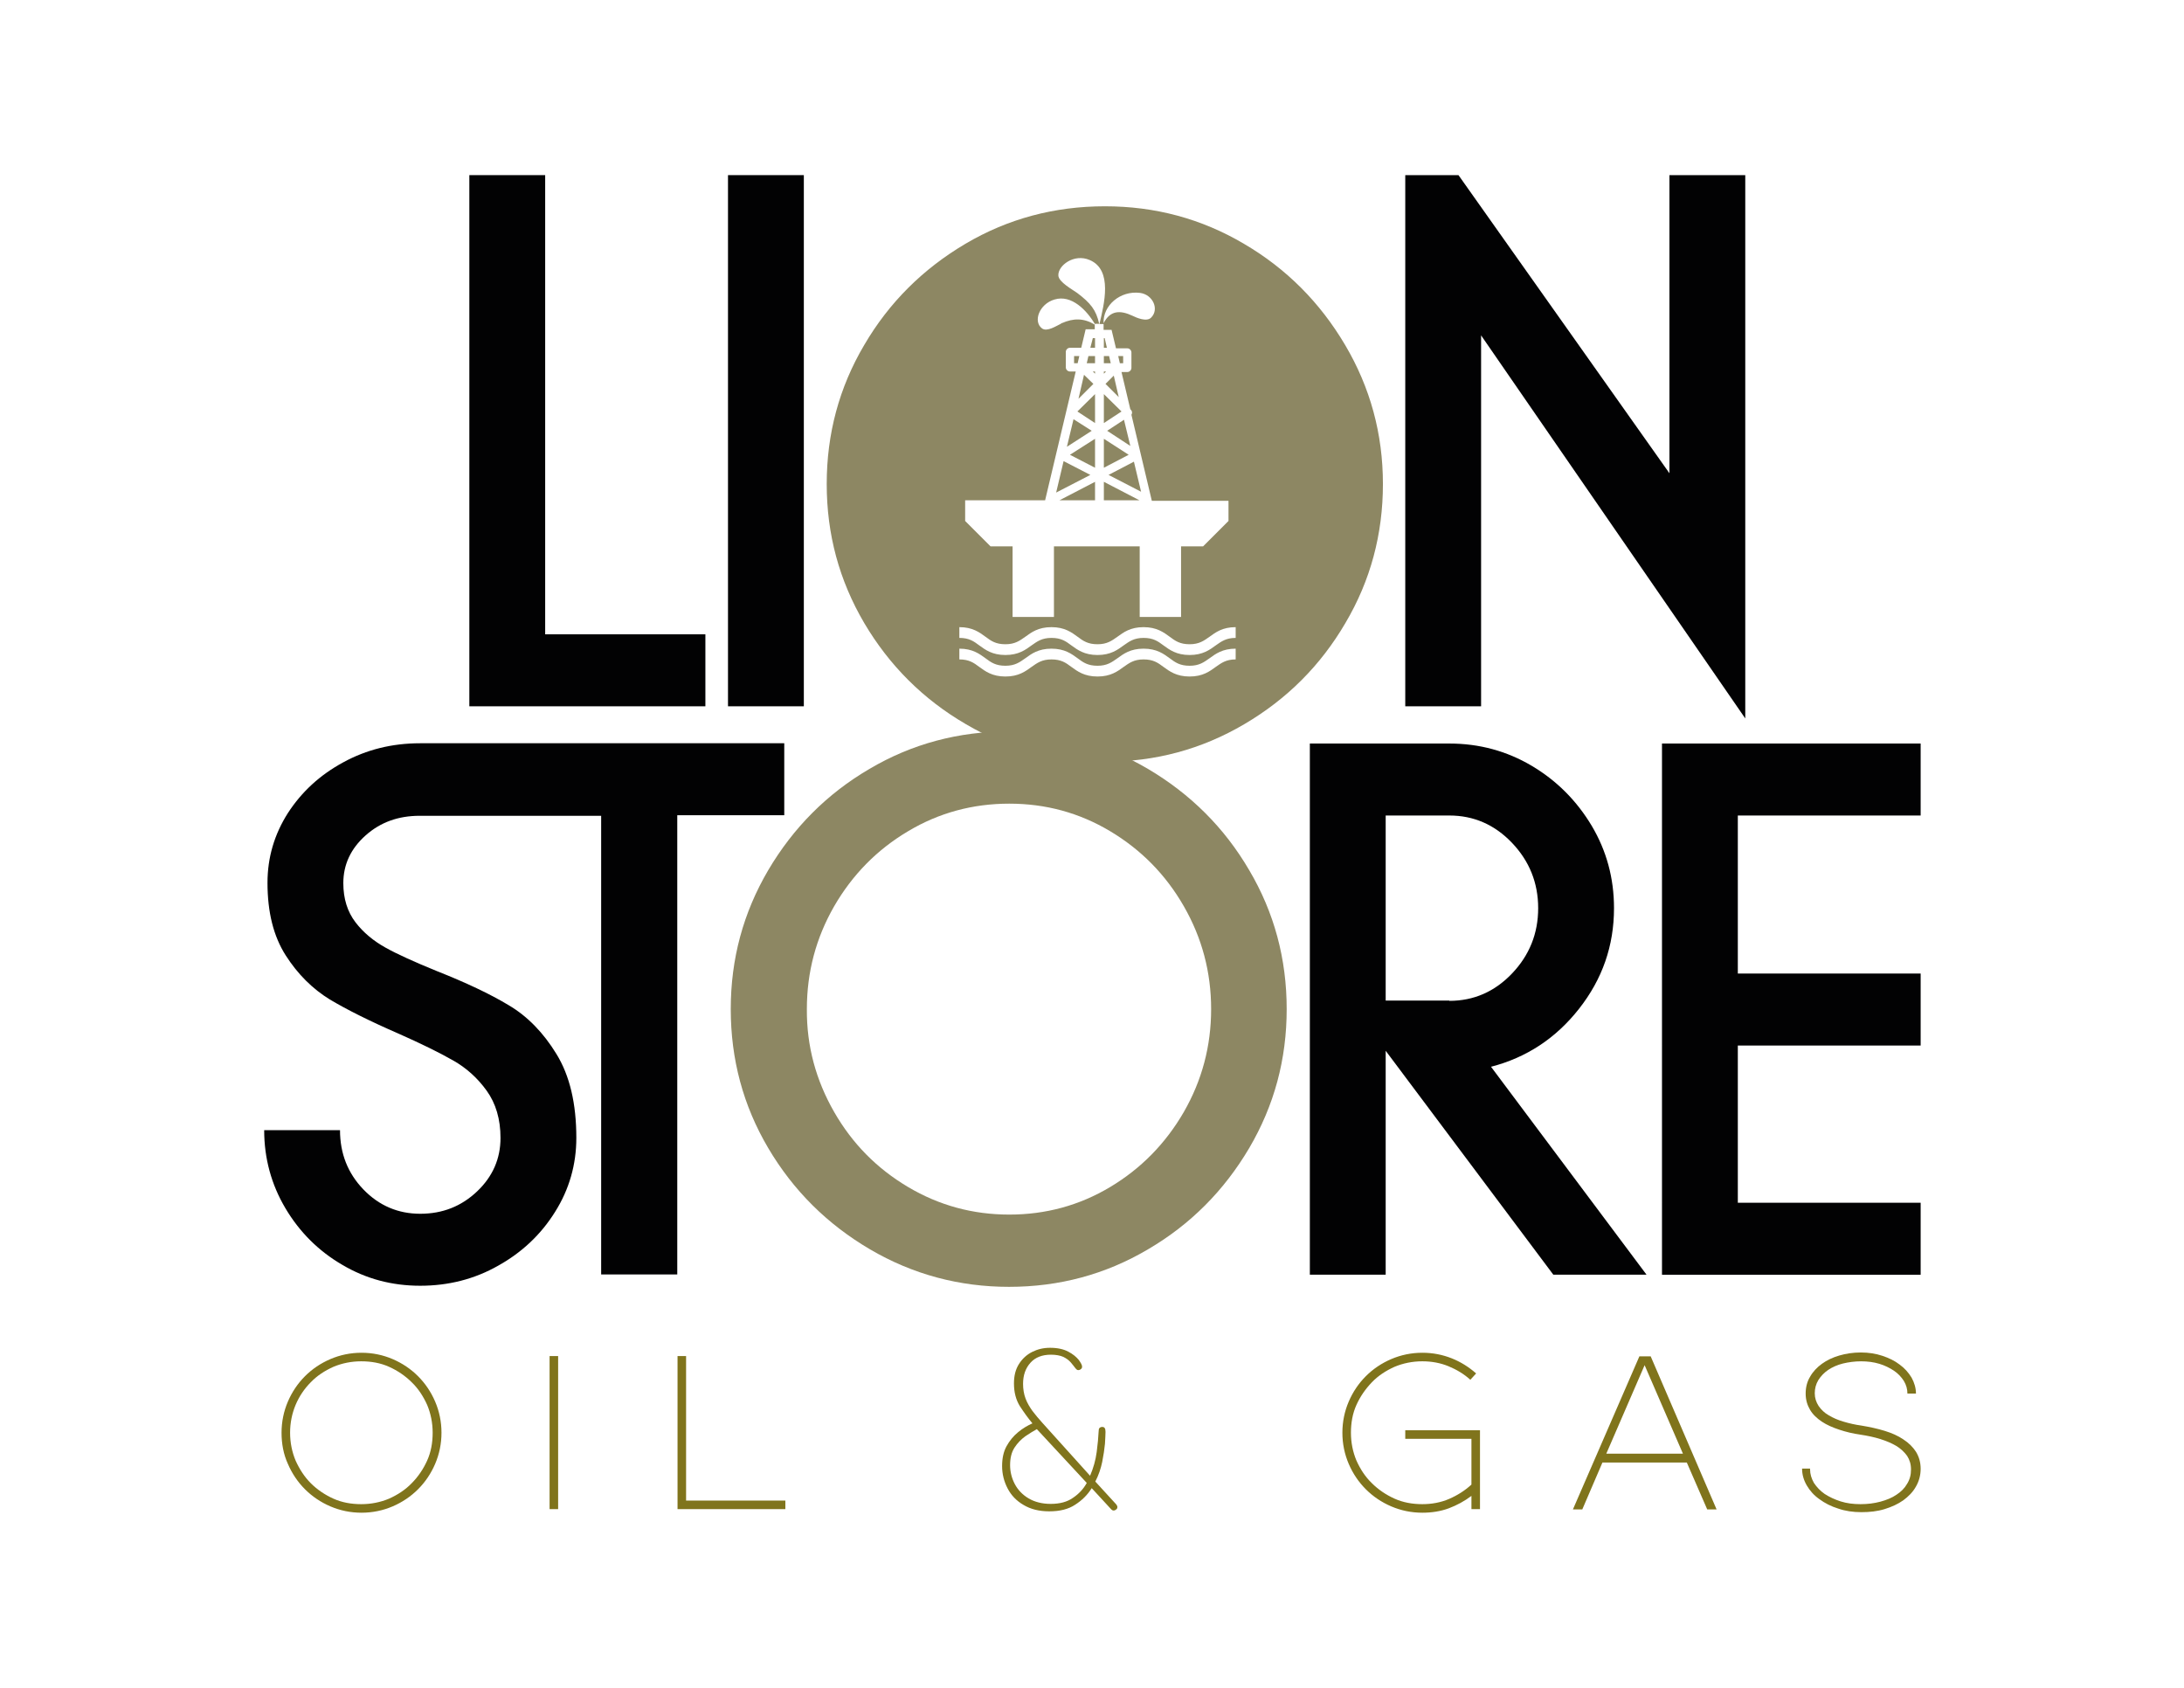
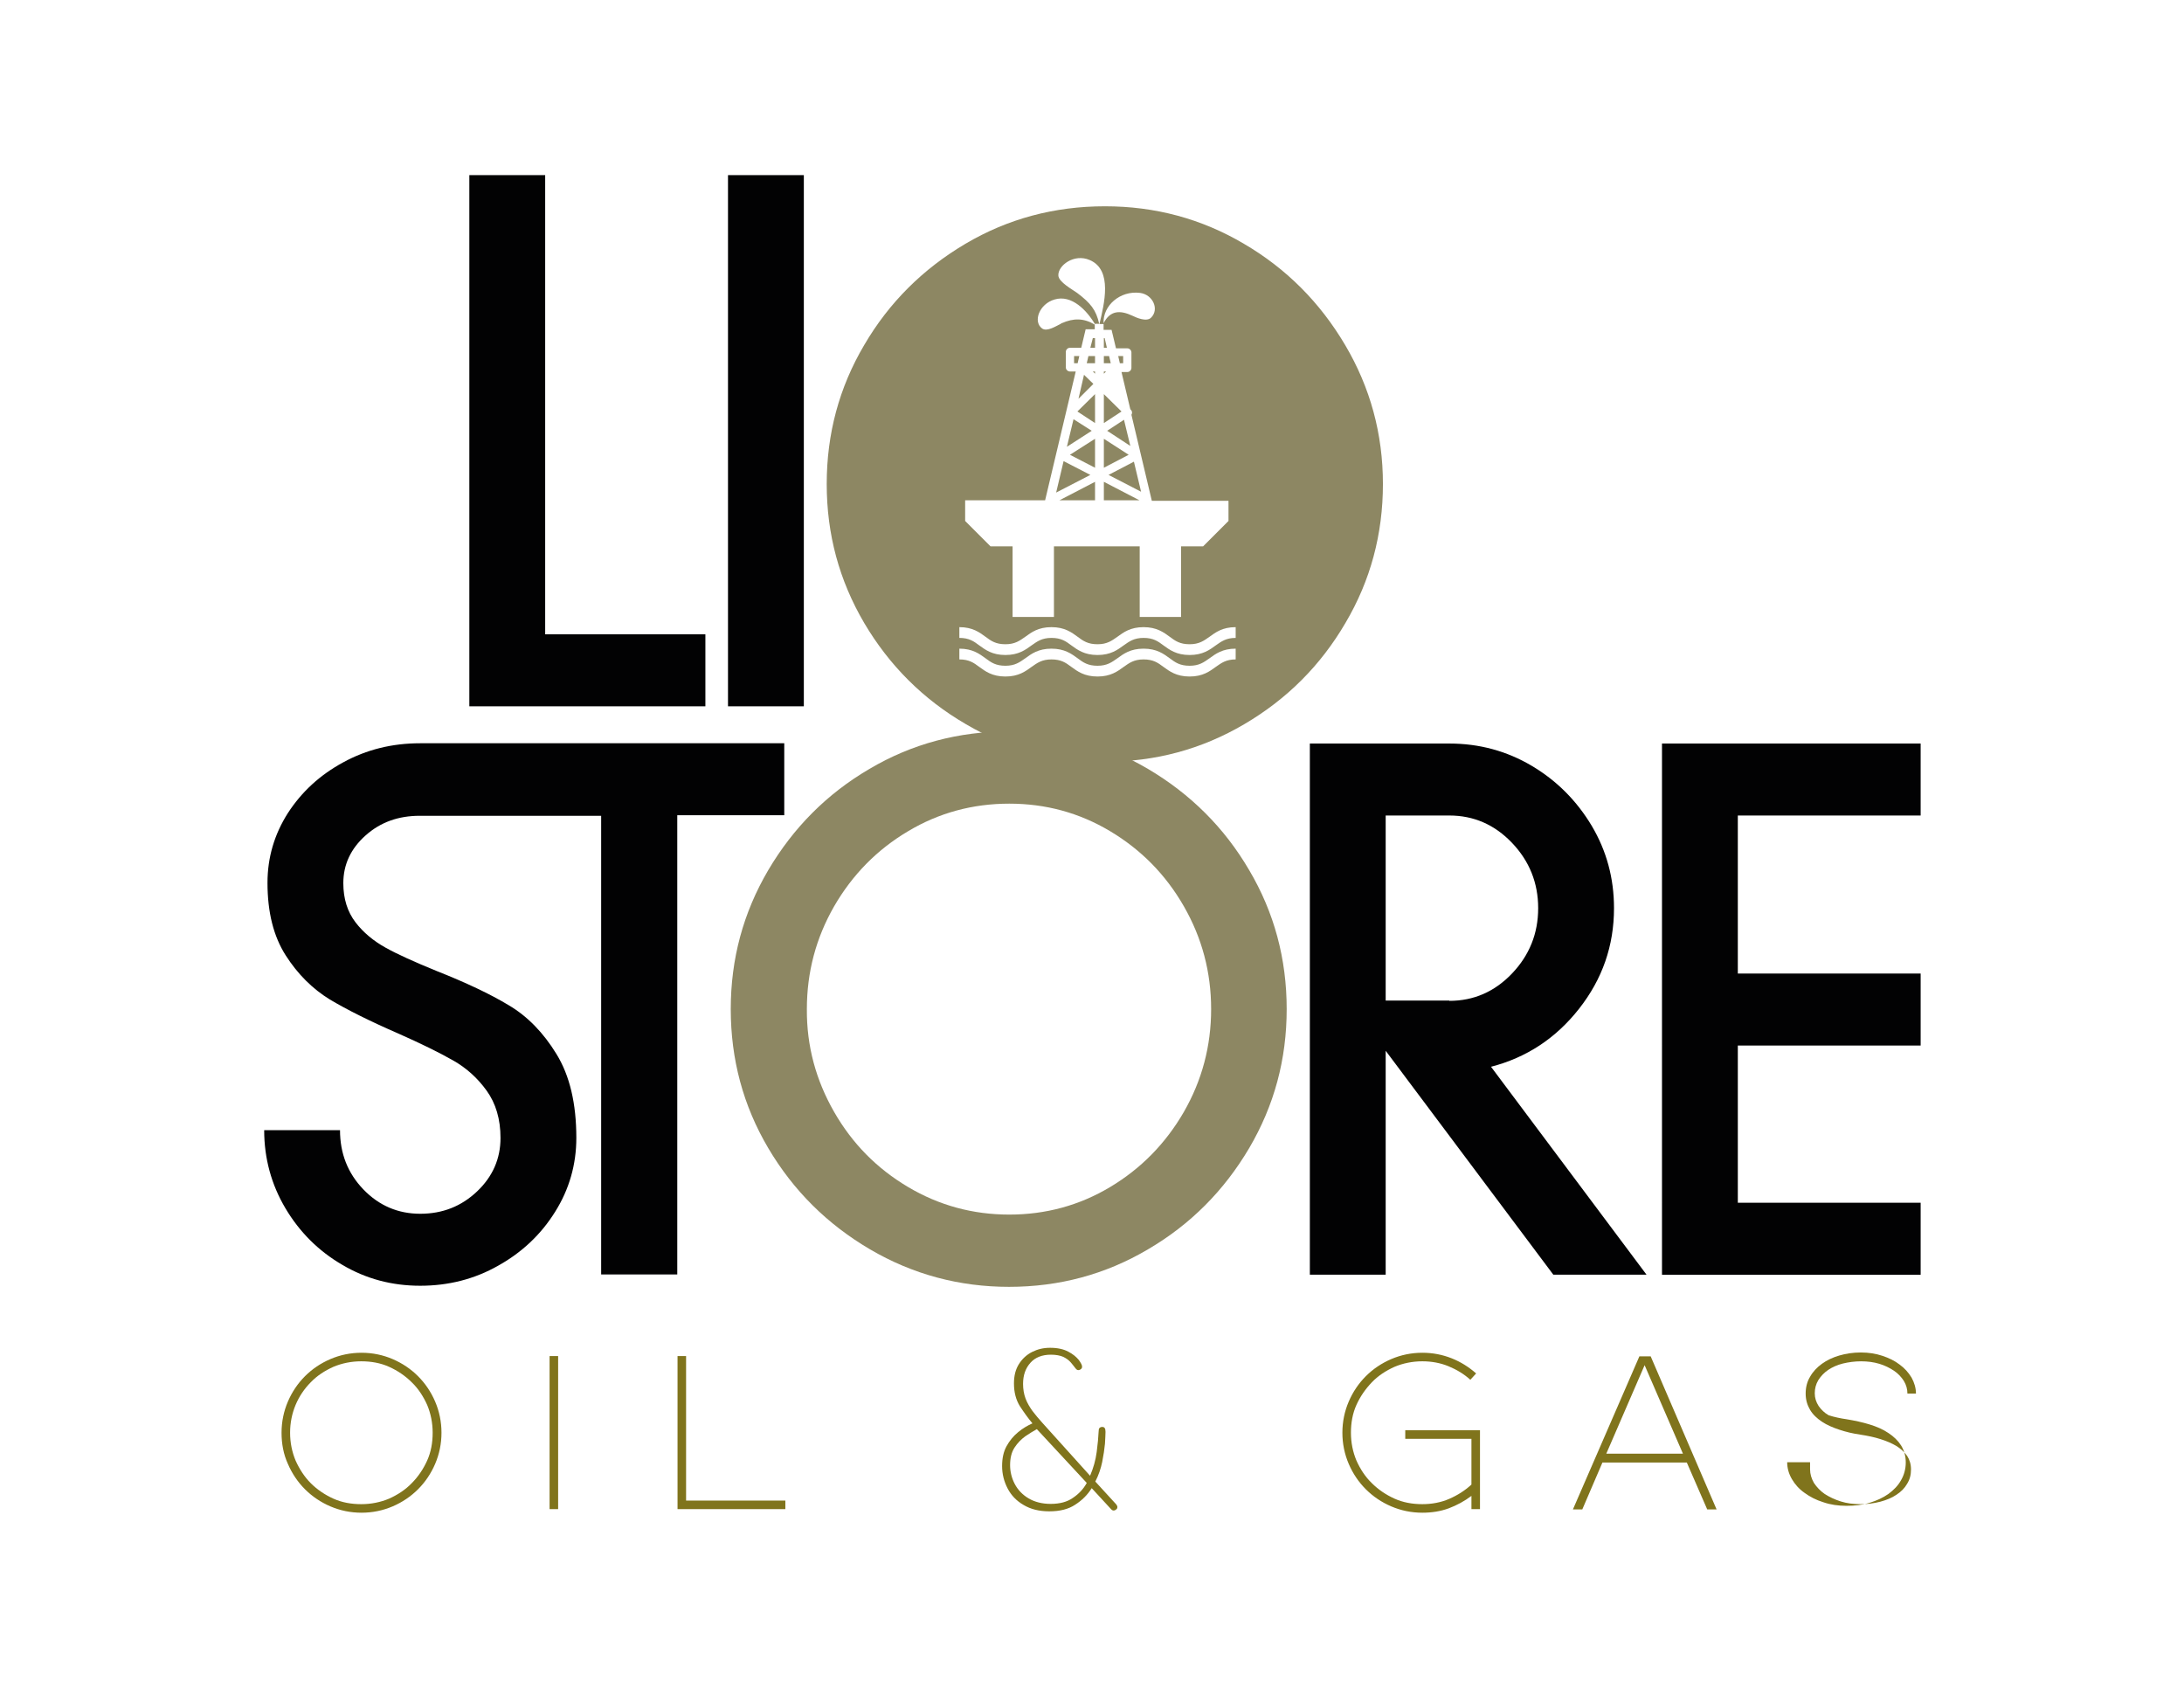
<svg xmlns="http://www.w3.org/2000/svg" xml:space="preserve" style="enable-background:new 0 0 792 612;" viewBox="0 0 792 612" y="0px" x="0px" id="Capa_1" version="1.1">
  <style type="text/css">
	.st0{fill:#0E3754;}
	.st1{fill:#E62249;}
	.st2{fill:#FFFFFF;}
	.st3{fill:#54B57D;}
	.st4{fill:#47645C;}
	.st5{fill:#EF7B20;}
	.st6{fill:#44276C;}
	.st7{fill:#7C6C5F;}
	.st8{fill:#305727;}
	.st9{fill:#2E5726;}
	.st10{fill:#7B6C5E;}
	.st11{fill:#8D8763;}
	.st12{fill:#020203;}
	.st13{fill:#80741C;}
	.st14{fill:#4F81AC;}
	.st15{fill:#F1851E;}
</style>
  <g>
    <path d="M315.5,453c-15.5-9.1-27.8-21.3-36.9-36.7c-9.1-15.4-13.6-32.2-13.6-50.4c0-18.2,4.5-34.9,13.6-50.4   c9.1-15.4,21.3-27.7,36.7-36.7c15.4-9.1,32.3-13.6,50.6-13.6c18.2,0,34.9,4.5,50.4,13.6c15.4,9.1,27.7,21.3,36.7,36.7   c9.1,15.4,13.6,32.2,13.6,50.4c0,18.2-4.5,34.9-13.6,50.4c-9.1,15.4-21.3,27.7-36.7,36.7c-15.4,9.1-32.2,13.6-50.4,13.6   C347.9,466.6,331,462.1,315.5,453z M302.5,403.2c6.6,11.5,15.5,20.5,26.8,27.2c11.3,6.7,23.5,10,36.7,10c13.2,0,25.4-3.3,36.6-10   c11.2-6.7,20.1-15.8,26.7-27.2c6.6-11.5,9.9-23.9,9.9-37.3c0-13.4-3.3-25.8-9.9-37.3c-6.6-11.5-15.5-20.5-26.7-27.2   c-11.2-6.7-23.4-10-36.6-10c-13.2,0-25.5,3.3-36.7,10c-11.3,6.7-20.2,15.8-26.8,27.2c-6.6,11.5-9.9,23.9-9.9,37.3   C292.5,379.3,295.9,391.7,302.5,403.2z" class="st11" />
    <path d="M475,269.6h50.6c10.8,0,20.8,2.7,29.9,8.1c9.1,5.4,16.3,12.7,21.7,21.7c5.4,9.1,8.1,19,8.1,29.9   c0,13.6-4.2,25.7-12.7,36.5c-8.4,10.7-19.1,17.7-31.9,21l56.4,75.4h-33.8l-60.8-81.2v81.2H475V269.6z M525.6,362.9   c8.8,0,16.4-3.3,22.7-9.9c6.3-6.6,9.5-14.5,9.5-23.7c0-9.2-3.2-17.1-9.5-23.7c-6.3-6.6-13.9-9.9-22.7-9.9h-23.1v67.1H525.6z" class="st12" />
    <path d="M696.5,269.6v26.1h-66.3V353h66.3v26.1h-66.3v57h66.3v26.1h-93.8V269.6H696.5z" class="st12" />
    <path d="M197.7,63.5V230h58.1v26.1h-85.6V63.5H197.7z" class="st12" />
    <path d="M291.5,63.5v192.6H264V63.5H291.5z" class="st12" />
-     <path d="M528.9,63.5l76.5,108.1V63.5h27.5v197l-95.8-138.9v134.5h-27.5V63.5H528.9z" class="st12" />
    <path d="M132.6,302.9c-5.4,4.8-8.1,10.6-8.1,17.3c0,5.7,1.5,10.4,4.4,14.2c2.9,3.8,6.6,6.8,10.9,9.2   c4.3,2.4,10.5,5.2,18.6,8.5c10.6,4.2,19.3,8.3,26.1,12.4c6.8,4,12.6,10,17.3,17.7c4.8,7.8,7.2,17.9,7.2,30.4   c0,9.7-2.6,18.7-7.7,26.8c-5.1,8.2-12,14.7-20.6,19.5c-8.6,4.9-18.1,7.3-28.3,7.3c-10.3,0-19.7-2.5-28.3-7.6   c-8.6-5-15.5-11.9-20.6-20.5c-5.1-8.6-7.7-18.1-7.7-28.3h27.5c0,8.4,2.8,15.6,8.5,21.5c5.7,5.9,12.6,8.8,20.6,8.8   c8.1,0,14.9-2.7,20.6-8.1c5.7-5.4,8.5-11.9,8.5-19.4c0-6.8-1.7-12.5-5-17.1c-3.3-4.6-7.4-8.3-12.2-11c-4.9-2.8-11.6-6.1-20.2-9.9   c-10.1-4.4-18.3-8.5-24.5-12.2c-6.2-3.8-11.6-9.1-16-16c-4.4-6.9-6.6-15.6-6.6-26.3c0-9.2,2.5-17.6,7.4-25.3   c5-7.7,11.6-13.8,20.1-18.4c8.4-4.6,17.7-6.9,27.8-6.9h132.1v26.1h-38.8v166.5H218V295.8h-65.8C144.5,295.8,138,298.1,132.6,302.9z" class="st12" />
    <g>
      <path d="M102.1,519.5c0-4,0.8-7.8,2.3-11.3s3.6-6.6,6.2-9.2c2.6-2.6,5.7-4.7,9.2-6.2c3.5-1.5,7.3-2.3,11.3-2.3    c4,0,7.8,0.8,11.3,2.3c3.5,1.5,6.6,3.6,9.2,6.2c2.6,2.6,4.7,5.7,6.2,9.2c1.5,3.5,2.3,7.3,2.3,11.3c0,4-0.8,7.8-2.3,11.3    c-1.5,3.5-3.6,6.6-6.2,9.2c-2.6,2.6-5.7,4.7-9.2,6.2c-3.5,1.5-7.3,2.3-11.3,2.3c-4,0-7.8-0.8-11.3-2.3s-6.6-3.6-9.2-6.2    c-2.6-2.6-4.7-5.7-6.2-9.2C102.8,527.3,102.1,523.5,102.1,519.5z M105.2,519.5c0,3.6,0.7,7,2,10.1c1.4,3.1,3.2,5.9,5.5,8.2    c2.3,2.3,5.1,4.2,8.2,5.6c3.1,1.4,6.5,2,10.1,2c3.6,0,7-0.7,10.1-2c3.1-1.4,5.9-3.2,8.2-5.6c2.3-2.3,4.2-5.1,5.6-8.2    c1.4-3.1,2-6.5,2-10.1c0-3.6-0.7-7-2-10.1c-1.4-3.1-3.2-5.9-5.6-8.2c-2.3-2.3-5.1-4.2-8.2-5.6c-3.1-1.4-6.5-2-10.1-2    c-3.6,0-7,0.7-10.1,2c-3.1,1.4-5.9,3.2-8.2,5.6c-2.3,2.3-4.2,5.1-5.5,8.2C105.9,512.5,105.2,515.9,105.2,519.5z" class="st13" />
      <path d="M199.3,491.7h3.1v55.5h-3.1V491.7z" class="st13" />
      <path d="M245.7,491.7h3.1v52.4h36v3.1h-39.1V491.7z" class="st13" />
      <path d="M380.5,548c-3.7,0-6.8-0.8-9.3-2.3c-2.6-1.5-4.5-3.5-5.8-6c-1.3-2.5-2-5.2-2-8.1c0-2.8,0.5-5.2,1.6-7.2    c1.1-2,2.5-3.7,4.2-5.1c1.7-1.4,3.4-2.4,5.2-3.2c-1.6-1.9-3.1-4-4.6-6.3c-1.4-2.3-2.1-5-2.1-8.2c0-2.8,0.6-5.1,1.8-7    c1.2-1.9,2.8-3.4,4.8-4.4c2-1,4.1-1.5,6.5-1.5c2.7,0,4.9,0.5,6.6,1.4c1.7,0.9,2.9,1.9,3.8,3c0.8,1.1,1.2,1.9,1.2,2.4    c0,0.4-0.1,0.7-0.4,0.9c-0.2,0.2-0.6,0.4-1,0.4c-0.4,0-0.7-0.3-1.1-0.8c-0.4-0.5-0.9-1.2-1.6-2c-0.7-0.8-1.5-1.4-2.7-2    c-1.1-0.5-2.7-0.8-4.5-0.8c-3.2,0-5.7,1-7.4,2.9c-1.8,2-2.7,4.5-2.7,7.7c0,1.9,0.3,3.7,0.9,5.3c0.6,1.6,1.5,3.1,2.5,4.5    c1.1,1.4,2.2,2.8,3.5,4.2l17.4,19.3c1.2-2.8,2-5.6,2.4-8.6c0.4-3,0.6-5.4,0.7-7.4c0-0.6,0.1-1.1,0.3-1.3c0.2-0.2,0.5-0.4,1-0.4    c0.4,0,0.7,0.1,0.9,0.4c0.2,0.3,0.3,0.7,0.3,1.4c0,0.9-0.1,2.4-0.2,4.3c-0.2,2-0.5,4.1-1,6.6c-0.5,2.4-1.3,4.8-2.5,7.1l7.6,8.3    c0.1,0.2,0.2,0.3,0.3,0.5c0.1,0.2,0.1,0.3,0.1,0.4c0,0.4-0.1,0.7-0.4,0.9c-0.3,0.2-0.5,0.4-0.9,0.4c-0.2,0-0.3,0-0.5-0.1    c-0.2-0.1-0.3-0.2-0.5-0.4l-7-7.6c-1.5,2.4-3.5,4.4-6,6C387.5,547.2,384.4,548,380.5,548z M381,545.3c3.3,0,6-0.7,8.1-2.2    c2.1-1.4,3.8-3.2,5-5.4l-18.1-19.5c-1.3,0.7-2.7,1.6-4.2,2.6c-1.5,1.1-2.8,2.4-3.9,4.1c-1.1,1.7-1.6,3.8-1.6,6.4    c0,2.4,0.6,4.7,1.7,6.8c1.1,2.1,2.8,3.9,5,5.2C375.2,544.6,377.9,545.3,381,545.3z" class="st13" />
      <path d="M536.7,518.6v28.6h-3.1v-4.8c-2.5,1.9-5.3,3.4-8.2,4.5c-3,1.1-6.2,1.6-9.6,1.6c-4,0-7.8-0.8-11.3-2.3    c-3.5-1.5-6.6-3.6-9.2-6.2c-2.6-2.6-4.7-5.7-6.2-9.2c-1.5-3.5-2.3-7.3-2.3-11.3c0-4,0.8-7.8,2.3-11.3c1.5-3.5,3.6-6.6,6.2-9.2    c2.6-2.6,5.7-4.7,9.2-6.2c3.5-1.5,7.3-2.3,11.3-2.3c3.8,0,7.3,0.7,10.6,2c3.3,1.3,6.3,3.2,8.9,5.5l-2.1,2.3    c-2.3-2.1-5-3.7-7.9-4.9c-2.9-1.2-6.1-1.8-9.5-1.8c-3.6,0-7,0.7-10.1,2c-3.1,1.4-5.9,3.2-8.2,5.6s-4.2,5.1-5.6,8.2    c-1.4,3.1-2,6.5-2,10.1c0,3.6,0.7,7,2,10.1c1.4,3.1,3.2,5.9,5.6,8.2c2.3,2.3,5.1,4.2,8.2,5.6c3.1,1.4,6.5,2,10.1,2    c3.4,0,6.7-0.6,9.7-1.9c3-1.3,5.7-3,8.1-5.2v-16.6h-24v-3.1H536.7z" class="st13" />
      <path d="M622.5,547.3h-3.4l-7.4-17h-30.6l-7.3,17h-3.4l24.1-55.5h4.1L622.5,547.3z M582.5,527.1h27.8L596.4,495    L582.5,527.1z" class="st13" />
-       <path d="M656.4,532.8c0,1.7,0.5,3.3,1.4,4.9c1,1.5,2.3,2.9,3.9,4c1.7,1.1,3.6,2,5.8,2.7c2.2,0.7,4.6,1,7.2,1    c2.6,0,4.9-0.3,7.2-0.9c2.2-0.6,4.2-1.4,5.8-2.5c1.7-1.1,3-2.4,3.9-4c1-1.6,1.4-3.3,1.4-5.2c0-1.9-0.5-3.5-1.4-4.9    c-1-1.4-2.3-2.6-3.9-3.6c-1.7-1-3.6-1.8-5.8-2.5c-2.2-0.7-4.6-1.2-7.2-1.6c-2.8-0.4-5.3-1-7.7-1.8c-2.4-0.8-4.5-1.7-6.3-2.9    c-1.8-1.2-3.3-2.6-4.3-4.3c-1-1.7-1.6-3.6-1.6-5.9c0-2.2,0.5-4.3,1.6-6.1c1-1.8,2.5-3.4,4.3-4.7c1.8-1.3,3.9-2.3,6.3-3    c2.4-0.7,5-1.1,7.8-1.1c2.8,0,5.4,0.4,7.8,1.2c2.4,0.8,4.5,1.8,6.3,3.2c1.8,1.3,3.2,2.9,4.3,4.7c1,1.8,1.6,3.8,1.6,5.8h-3.1    c0-1.6-0.4-3.1-1.3-4.6c-0.9-1.4-2.1-2.7-3.6-3.7c-1.5-1-3.3-1.9-5.3-2.5c-2-0.6-4.2-0.9-6.6-0.9c-2.3,0-4.5,0.3-6.6,0.8    c-2,0.5-3.8,1.3-5.3,2.3c-1.5,1-2.7,2.3-3.6,3.7c-0.9,1.5-1.3,3.1-1.3,4.8c0,1.7,0.5,3.2,1.4,4.6c0.9,1.3,2.1,2.5,3.7,3.4    c1.5,0.9,3.3,1.7,5.4,2.3c2,0.6,4.2,1.1,6.4,1.4c3,0.5,5.8,1.1,8.4,1.9c2.6,0.8,4.9,1.8,6.8,3.1c2,1.3,3.5,2.8,4.6,4.5    c1.1,1.8,1.7,3.8,1.7,6.2c0,2.3-0.6,4.5-1.7,6.4c-1.1,2-2.7,3.6-4.6,5c-2,1.4-4.2,2.4-6.8,3.2c-2.6,0.8-5.4,1.1-8.4,1.1    c-3,0-5.8-0.4-8.4-1.3c-2.6-0.8-4.9-2-6.8-3.4c-2-1.4-3.5-3.1-4.6-5c-1.1-1.9-1.7-3.9-1.7-6.1H656.4z" class="st13" />
+       <path d="M656.4,532.8c0,1.7,0.5,3.3,1.4,4.9c1,1.5,2.3,2.9,3.9,4c1.7,1.1,3.6,2,5.8,2.7c2.2,0.7,4.6,1,7.2,1    c2.6,0,4.9-0.3,7.2-0.9c2.2-0.6,4.2-1.4,5.8-2.5c1.7-1.1,3-2.4,3.9-4c1-1.6,1.4-3.3,1.4-5.2c0-1.9-0.5-3.5-1.4-4.9    c-1-1.4-2.3-2.6-3.9-3.6c-1.7-1-3.6-1.8-5.8-2.5c-2.2-0.7-4.6-1.2-7.2-1.6c-2.8-0.4-5.3-1-7.7-1.8c-2.4-0.8-4.5-1.7-6.3-2.9    c-1.8-1.2-3.3-2.6-4.3-4.3c-1-1.7-1.6-3.6-1.6-5.9c0-2.2,0.5-4.3,1.6-6.1c1-1.8,2.5-3.4,4.3-4.7c1.8-1.3,3.9-2.3,6.3-3    c2.4-0.7,5-1.1,7.8-1.1c2.8,0,5.4,0.4,7.8,1.2c2.4,0.8,4.5,1.8,6.3,3.2c1.8,1.3,3.2,2.9,4.3,4.7c1,1.8,1.6,3.8,1.6,5.8h-3.1    c0-1.6-0.4-3.1-1.3-4.6c-0.9-1.4-2.1-2.7-3.6-3.7c-1.5-1-3.3-1.9-5.3-2.5c-2-0.6-4.2-0.9-6.6-0.9c-2.3,0-4.5,0.3-6.6,0.8    c-2,0.5-3.8,1.3-5.3,2.3c-1.5,1-2.7,2.3-3.6,3.7c-0.9,1.5-1.3,3.1-1.3,4.8c0,1.7,0.5,3.2,1.4,4.6c0.9,1.3,2.1,2.5,3.7,3.4    c2,0.6,4.2,1.1,6.4,1.4c3,0.5,5.8,1.1,8.4,1.9c2.6,0.8,4.9,1.8,6.8,3.1c2,1.3,3.5,2.8,4.6,4.5    c1.1,1.8,1.7,3.8,1.7,6.2c0,2.3-0.6,4.5-1.7,6.4c-1.1,2-2.7,3.6-4.6,5c-2,1.4-4.2,2.4-6.8,3.2c-2.6,0.8-5.4,1.1-8.4,1.1    c-3,0-5.8-0.4-8.4-1.3c-2.6-0.8-4.9-2-6.8-3.4c-2-1.4-3.5-3.1-4.6-5c-1.1-1.9-1.7-3.9-1.7-6.1H656.4z" class="st13" />
    </g>
    <g>
      <polygon points="397.1,181.4 397.1,174.7 384.2,181.4" class="st11" />
      <polygon points="400.3,142.9 400.3,153.4 406.7,149.2" class="st11" />
      <polygon points="400.6,122.6 400.3,122.6 400.3,126.1 401.4,126.1" class="st11" />
      <polygon points="402.2,129.1 400.3,129.1 400.3,131.7 402.8,131.7" class="st11" />
      <polygon points="400.3,174.7 400.3,181.4 413.2,181.4" class="st11" />
      <polygon points="400.3,159.1 400.3,169.6 409.3,164.9" class="st11" />
      <polygon points="400.3,134.7 400.3,135.5 401.1,134.7" class="st11" />
-       <polygon points="405.7,144 403.9,136.2 400.9,139.2" class="st11" />
      <path d="M384.9,117.2c0,0,0.1,0,0.1-0.1C385.2,117.1,385.3,117,384.9,117.2z" class="st11" />
      <path d="M384.8,117.3c0.1,0,0.1-0.1,0.2-0.1C384.5,117.4,384.6,117.4,384.8,117.3z" class="st11" />
      <polygon points="413.8,178.3 411.2,167.4 402,172.2" class="st11" />
      <polygon points="409.9,161.7 407.6,152.2 401.5,156.2" class="st11" />
      <polygon points="407.3,131.7 407.3,129.1 405.5,129.1 406.1,131.7" class="st11" />
      <polygon points="397.1,169.6 397.1,159.1 388,164.9" class="st11" />
      <polygon points="389.3,152 386.9,162 395.9,156.2" class="st11" />
      <polygon points="385.7,167.2 383,178.6 395.4,172.2" class="st11" />
      <path d="M487.8,125.1c-9.1-15.4-21.3-27.7-36.7-36.7c-15.4-9.1-32.2-13.6-50.4-13.6c-18.3,0-35.2,4.5-50.6,13.6    c-15.4,9.1-27.7,21.3-36.7,36.7c-9.1,15.4-13.6,32.2-13.6,50.4s4.5,34.9,13.6,50.4c9.1,15.4,21.4,27.7,36.9,36.7    c15.5,9.1,32.3,13.6,50.5,13.6c18.2,0,34.9-4.5,50.4-13.6s27.7-21.3,36.7-36.7c9.1-15.4,13.6-32.2,13.6-50.4    S496.9,140.5,487.8,125.1z M413.4,106.2c4.7,0.6,7.1,6,4,9c-1.6,1.6-5.3,0-6.7-0.7c-4.5-2.1-8.1-2-10.5,2.7    C399.9,110.8,406.2,105.3,413.4,106.2z M350,183.8v-2.4h29l11.1-46.7H388c-0.8,0-1.5-0.7-1.5-1.5v-5.6c0-0.8,0.7-1.5,1.5-1.5h4.1    l1.6-6.7h3.3v-1.7c-4-2.4-7.7-2.4-12-0.5c-0.1,0-0.2,0.1-0.3,0.2c-1.7,0.8-5,3-6.8,1.7c-3.4-2.5-1-8.9,4.5-10.5    c6.2-1.9,11.8,4,14.7,9v-0.2h1.5c-1.1-5-3.1-7.5-8-11.2c-1.5-1.1-6.7-3.9-6.8-6.3c-0.2-3.6,5.7-8.1,11.4-5.6    c8.4,3.6,5.2,16,3.5,23.2h1.5v2.1h2.9l1.6,6.7h4.1c0.8,0,1.5,0.7,1.5,1.5v5.6c0,0.8-0.7,1.5-1.5,1.5h-2.1l3.2,13.5l0.2,0.2    c0.3,0.3,0.5,0.8,0.4,1.2c0,0.2-0.1,0.4-0.2,0.6l7.4,31.2h27.8v2.4v4.9c-3.6,3.6-5.6,5.6-9.2,9.2h-8v25.6h-15v-25.6h-31.1v25.6    h-15v-25.6h-8c-3.6-3.6-5.6-5.6-9.2-9.2V183.8z M448.1,239.1c-3.5,0-5.2,1.3-7.2,2.7c-2.2,1.6-4.7,3.5-9.5,3.5    c-4.8,0-7.3-1.9-9.5-3.5c-2-1.5-3.7-2.7-7.2-2.7c-3.5,0-5.2,1.3-7.2,2.7c-2.2,1.6-4.7,3.5-9.5,3.5c-4.8,0-7.3-1.9-9.5-3.5    c-2-1.5-3.7-2.7-7.2-2.7s-5.2,1.3-7.2,2.7c-2.2,1.6-4.7,3.5-9.5,3.5c-4.8,0-7.3-1.9-9.5-3.5c-2-1.5-3.7-2.7-7.2-2.7v-3.9    c4.8,0,7.3,1.9,9.5,3.5c2,1.5,3.7,2.7,7.2,2.7c3.5,0,5.2-1.3,7.2-2.7c2.2-1.6,4.7-3.5,9.5-3.5c4.8,0,7.3,1.9,9.5,3.5    c2,1.5,3.7,2.7,7.2,2.7s5.2-1.3,7.2-2.7c2.2-1.6,4.7-3.5,9.5-3.5c4.8,0,7.3,1.9,9.5,3.5c2,1.5,3.7,2.7,7.2,2.7    c3.5,0,5.2-1.3,7.2-2.7c2.2-1.6,4.7-3.5,9.5-3.5V239.1z M448.1,231.3c-3.5,0-5.2,1.3-7.2,2.7c-2.2,1.6-4.7,3.5-9.5,3.5    c-4.8,0-7.3-1.9-9.5-3.5c-2-1.5-3.7-2.7-7.2-2.7c-3.5,0-5.2,1.3-7.2,2.7c-2.2,1.6-4.7,3.5-9.5,3.5c-4.8,0-7.3-1.9-9.5-3.5    c-2-1.5-3.7-2.7-7.2-2.7s-5.2,1.3-7.2,2.7c-2.2,1.6-4.7,3.5-9.5,3.5c-4.8,0-7.3-1.9-9.5-3.5c-2-1.5-3.7-2.7-7.2-2.7v-3.9    c4.8,0,7.3,1.9,9.5,3.5c2,1.5,3.7,2.7,7.2,2.7c3.5,0,5.2-1.3,7.2-2.7c2.2-1.6,4.7-3.5,9.5-3.5c4.8,0,7.3,1.9,9.5,3.5    c2,1.5,3.7,2.7,7.2,2.7s5.2-1.3,7.2-2.7c2.2-1.6,4.7-3.5,9.5-3.5c4.8,0,7.3,1.9,9.5,3.5c2,1.5,3.7,2.7,7.2,2.7    c3.5,0,5.2-1.3,7.2-2.7c2.2-1.6,4.7-3.5,9.5-3.5V231.3z" class="st11" />
      <polygon points="391.4,129.1 389.5,129.1 389.5,131.7 390.8,131.7" class="st11" />
      <polygon points="397.1,135.5 397.1,134.7 396.3,134.7" class="st11" />
      <polygon points="397.1,153.4 397.1,142.9 390.7,149.2" class="st11" />
      <polygon points="397.1,122.6 396.3,122.6 395.4,126.1 397.1,126.1" class="st11" />
      <polygon points="396.5,139.2 393.1,135.9 391.1,144.6" class="st11" />
      <polygon points="397.1,129.1 394.7,129.1 394.1,131.7 397.1,131.7" class="st11" />
    </g>
  </g>
</svg>